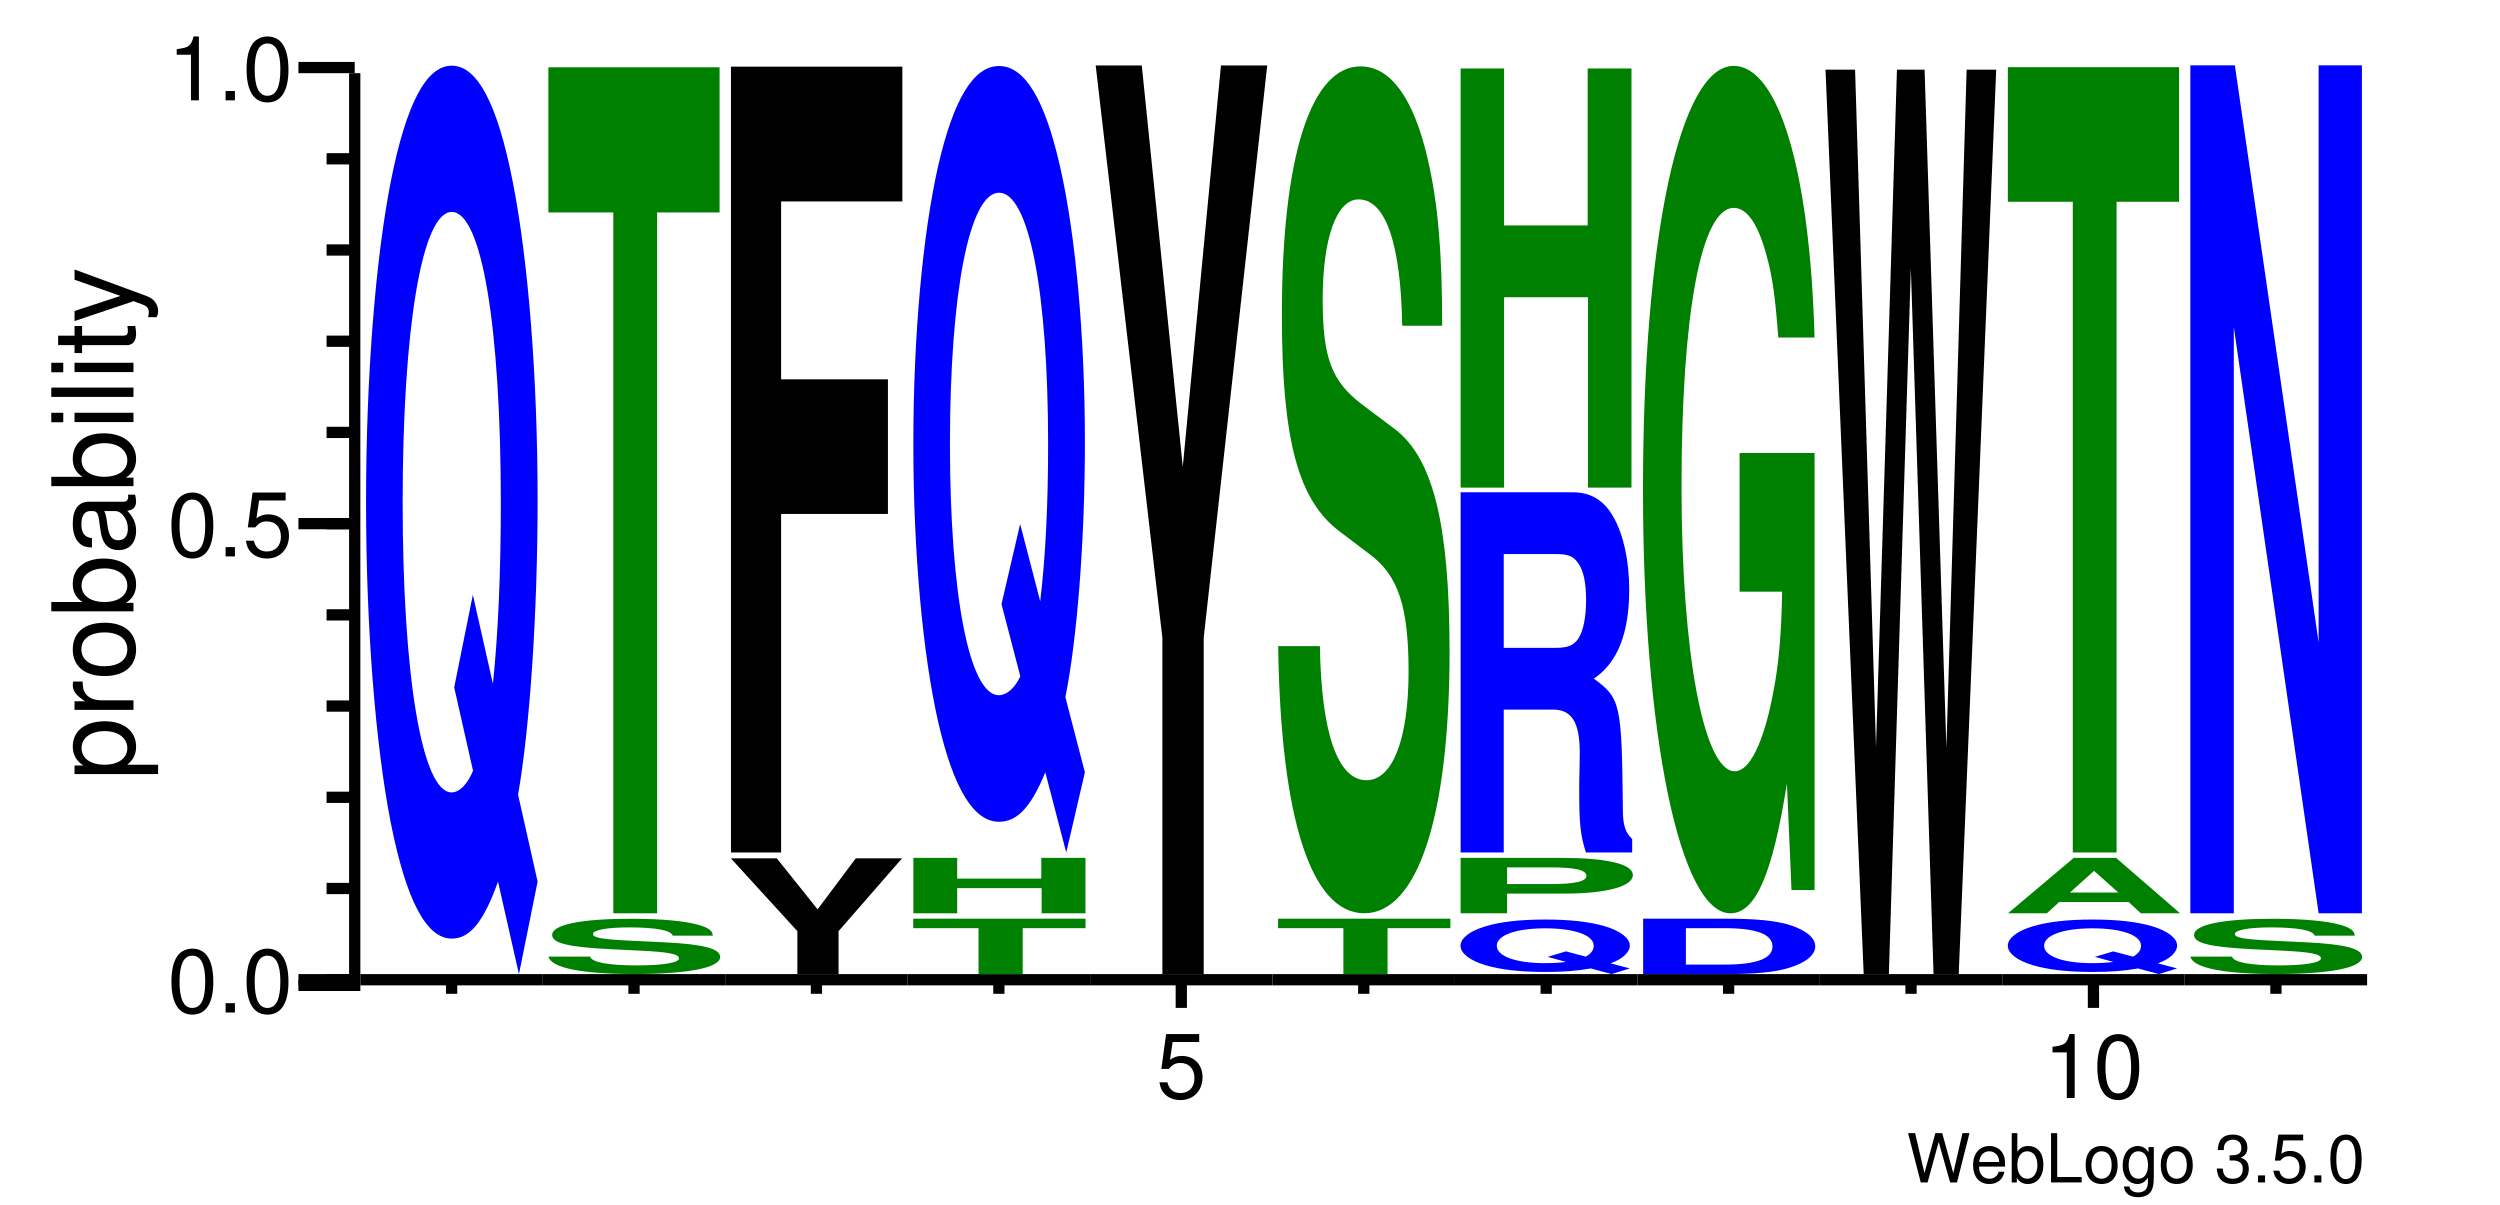
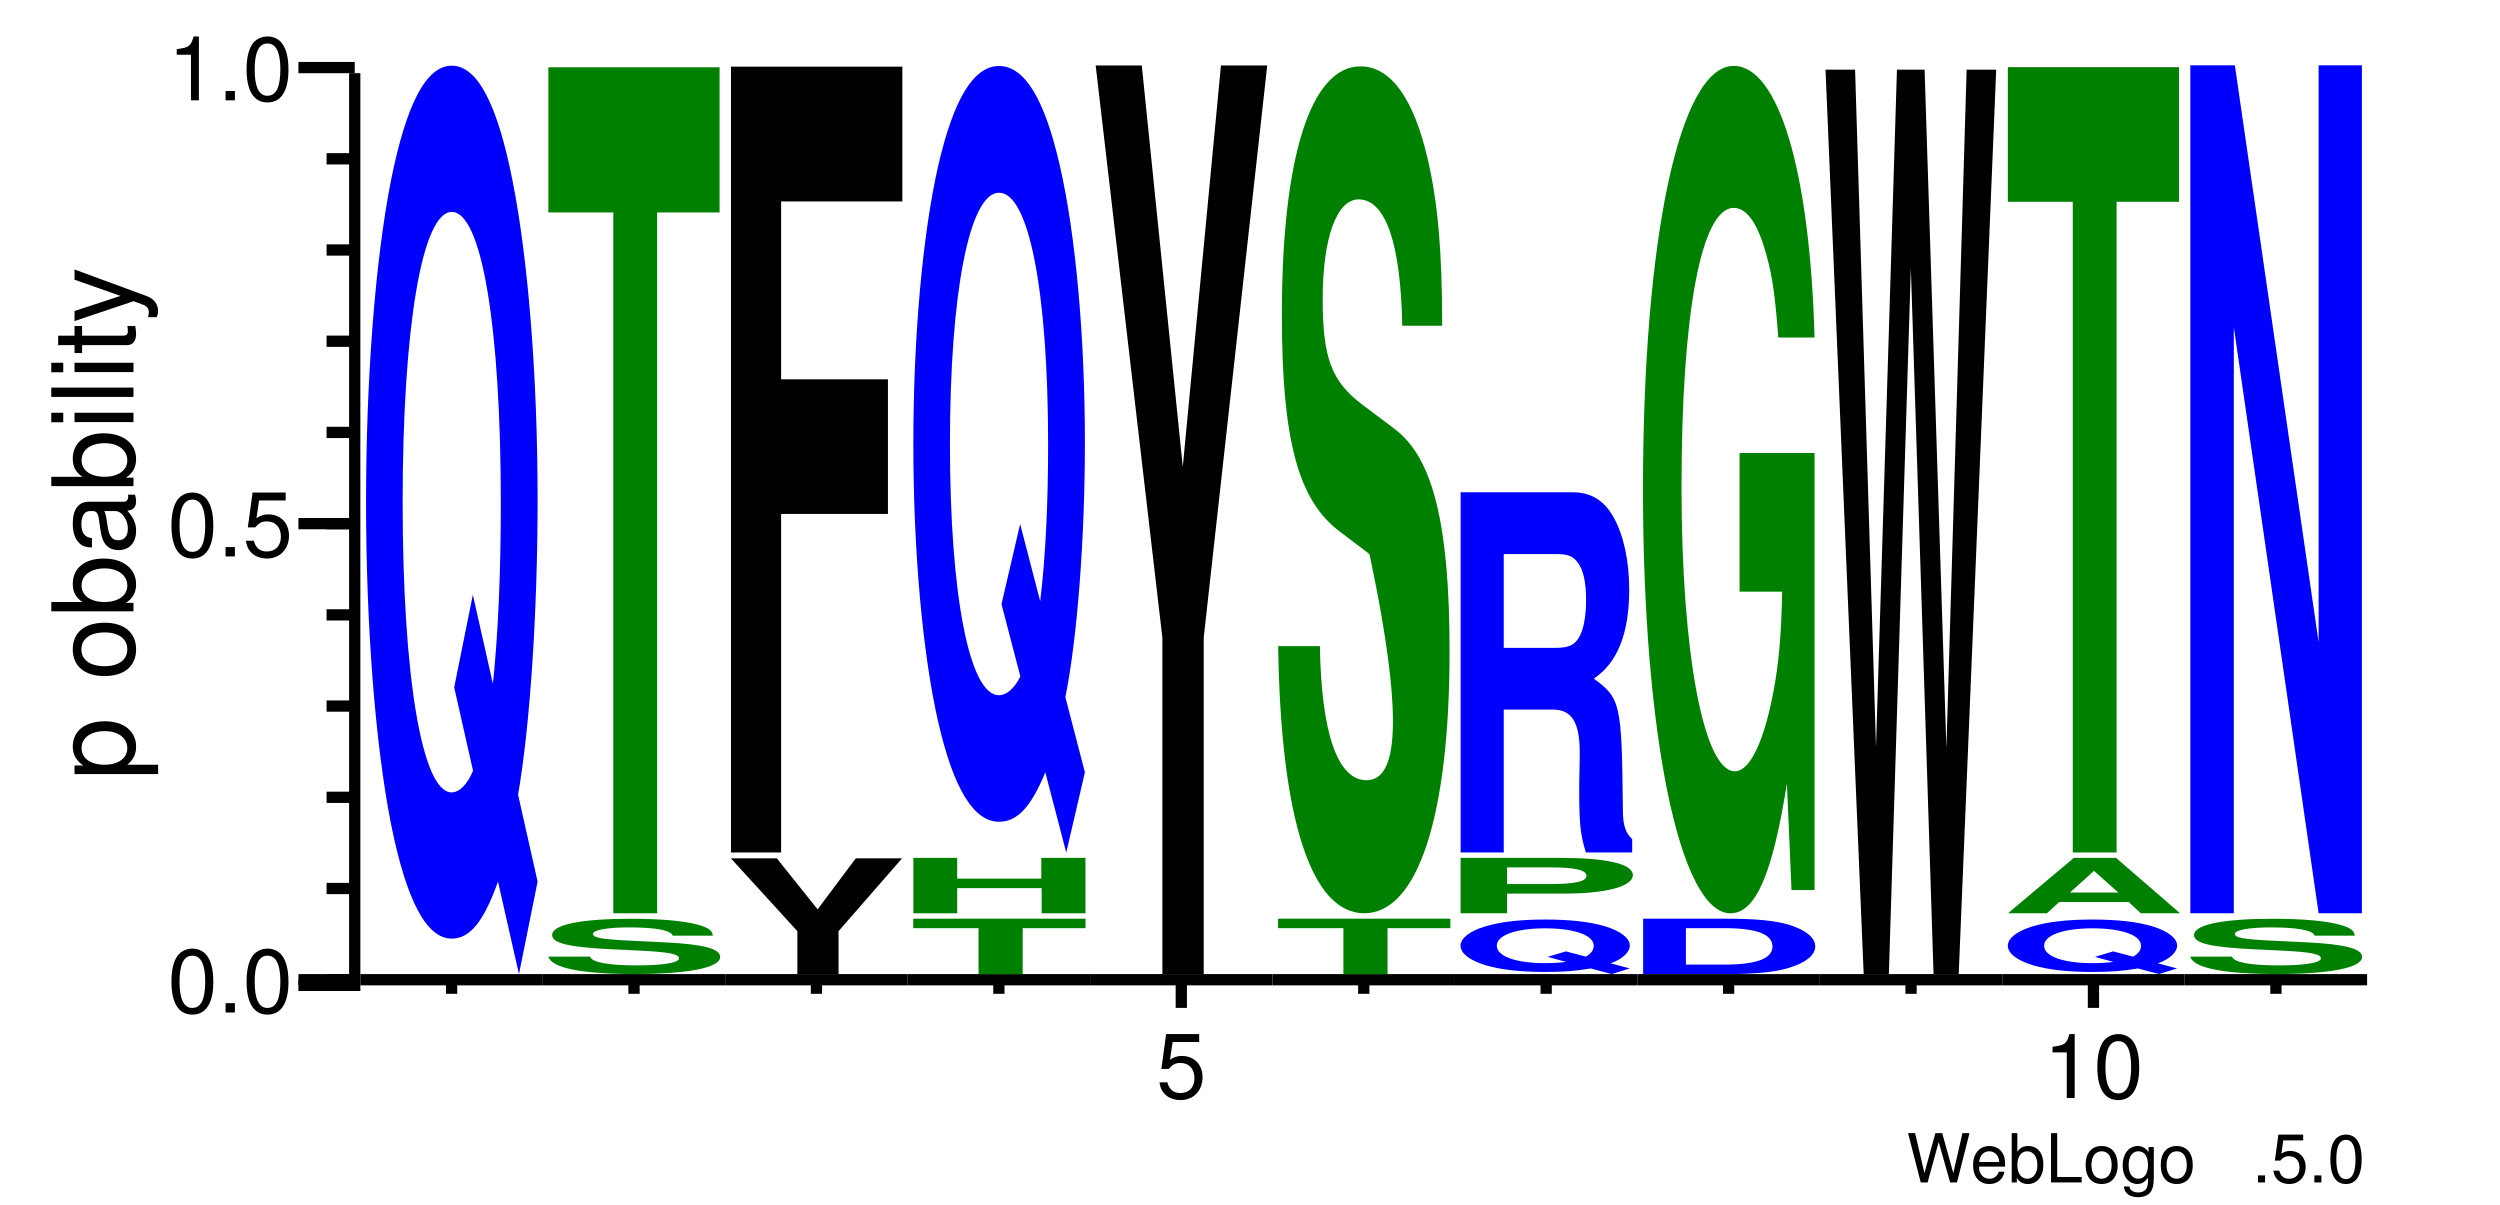
<svg xmlns="http://www.w3.org/2000/svg" xmlns:xlink="http://www.w3.org/1999/xlink" width="222pt" height="107pt" viewBox="0 0 222 107" version="1.1" style="background: white">
  <defs>
    <g>
      <symbol overflow="visible" id="glyph0-0">
        <path style="stroke:none;" d="M 4.469 0 L 5.578 -4.375 L 4.953 -4.375 L 4.141 -0.828 L 3.156 -4.375 L 2.547 -4.375 L 1.578 -0.828 L 0.75 -4.375 L 0.125 -4.375 L 1.25 0 L 1.859 0 L 2.844 -3.594 L 3.859 0 Z M 4.469 0 " />
      </symbol>
      <symbol overflow="visible" id="glyph0-1">
        <path style="stroke:none;" d="M 3.078 -1.406 C 3.078 -1.891 3.047 -2.172 2.953 -2.406 C 2.75 -2.922 2.266 -3.234 1.688 -3.234 C 0.797 -3.234 0.234 -2.562 0.234 -1.531 C 0.234 -0.5 0.781 0.141 1.672 0.141 C 2.391 0.141 2.891 -0.266 3.016 -0.953 L 2.516 -0.953 C 2.375 -0.547 2.094 -0.328 1.688 -0.328 C 1.375 -0.328 1.094 -0.469 0.938 -0.734 C 0.812 -0.906 0.766 -1.094 0.766 -1.406 Z M 0.781 -1.812 C 0.812 -2.391 1.172 -2.766 1.672 -2.766 C 2.172 -2.766 2.547 -2.359 2.547 -1.844 C 2.547 -1.844 2.547 -1.828 2.531 -1.812 Z M 0.781 -1.812 " />
      </symbol>
      <symbol overflow="visible" id="glyph0-2">
        <path style="stroke:none;" d="M 0.328 -4.375 L 0.328 0 L 0.781 0 L 0.781 -0.406 C 1.016 -0.031 1.328 0.141 1.766 0.141 C 2.594 0.141 3.141 -0.547 3.141 -1.578 C 3.141 -2.609 2.625 -3.234 1.797 -3.234 C 1.359 -3.234 1.062 -3.078 0.828 -2.719 L 0.828 -4.375 Z M 1.703 -2.766 C 2.25 -2.766 2.609 -2.281 2.609 -1.531 C 2.609 -0.812 2.25 -0.328 1.703 -0.328 C 1.172 -0.328 0.828 -0.812 0.828 -1.547 C 0.828 -2.281 1.172 -2.766 1.703 -2.766 Z M 1.703 -2.766 " />
      </symbol>
      <symbol overflow="visible" id="glyph0-3">
        <path style="stroke:none;" d="M 1.031 -4.375 L 0.484 -4.375 L 0.484 0 L 3.203 0 L 3.203 -0.484 L 1.031 -0.484 Z M 1.031 -4.375 " />
      </symbol>
      <symbol overflow="visible" id="glyph0-4">
        <path style="stroke:none;" d="M 1.625 -3.234 C 0.75 -3.234 0.219 -2.609 0.219 -1.547 C 0.219 -0.484 0.75 0.141 1.641 0.141 C 2.516 0.141 3.062 -0.484 3.062 -1.531 C 3.062 -2.609 2.531 -3.234 1.625 -3.234 Z M 1.641 -2.766 C 2.203 -2.766 2.531 -2.312 2.531 -1.531 C 2.531 -0.797 2.188 -0.328 1.641 -0.328 C 1.078 -0.328 0.734 -0.781 0.734 -1.547 C 0.734 -2.297 1.078 -2.766 1.641 -2.766 Z M 1.641 -2.766 " />
      </symbol>
      <symbol overflow="visible" id="glyph0-5">
        <path style="stroke:none;" d="M 2.469 -3.141 L 2.469 -2.688 C 2.219 -3.062 1.906 -3.234 1.516 -3.234 C 0.719 -3.234 0.172 -2.531 0.172 -1.516 C 0.172 -1 0.312 -0.578 0.562 -0.281 C 0.797 -0.016 1.141 0.141 1.469 0.141 C 1.859 0.141 2.141 -0.031 2.422 -0.422 L 2.422 -0.266 C 2.422 0.156 2.375 0.422 2.25 0.594 C 2.109 0.781 1.859 0.891 1.547 0.891 C 1.312 0.891 1.109 0.828 0.984 0.719 C 0.859 0.625 0.812 0.547 0.781 0.359 L 0.281 0.359 C 0.328 0.953 0.797 1.312 1.531 1.312 C 2 1.312 2.406 1.156 2.609 0.906 C 2.844 0.625 2.938 0.219 2.938 -0.516 L 2.938 -3.141 Z M 1.562 -2.766 C 2.109 -2.766 2.422 -2.312 2.422 -1.531 C 2.422 -0.781 2.094 -0.328 1.578 -0.328 C 1.031 -0.328 0.703 -0.781 0.703 -1.547 C 0.703 -2.297 1.031 -2.766 1.562 -2.766 Z M 1.562 -2.766 " />
      </symbol>
      <symbol overflow="visible" id="glyph0-6">
        <path style="stroke:none;" d="" />
      </symbol>
      <symbol overflow="visible" id="glyph0-7">
-         <path style="stroke:none;" d="M 1.328 -1.953 L 1.609 -1.953 C 2.203 -1.953 2.5 -1.688 2.5 -1.188 C 2.5 -0.641 2.172 -0.328 1.609 -0.328 C 1.031 -0.328 0.75 -0.625 0.719 -1.234 L 0.188 -1.234 C 0.219 -0.891 0.281 -0.672 0.375 -0.484 C 0.594 -0.078 1.016 0.141 1.594 0.141 C 2.469 0.141 3.031 -0.391 3.031 -1.188 C 3.031 -1.734 2.828 -2.031 2.312 -2.203 C 2.719 -2.359 2.906 -2.656 2.906 -3.078 C 2.906 -3.812 2.422 -4.25 1.609 -4.25 C 0.75 -4.25 0.297 -3.781 0.281 -2.875 L 0.812 -2.875 C 0.812 -3.141 0.844 -3.281 0.906 -3.406 C 1.031 -3.641 1.297 -3.797 1.625 -3.797 C 2.094 -3.797 2.375 -3.516 2.375 -3.062 C 2.375 -2.766 2.266 -2.594 2.031 -2.484 C 1.891 -2.438 1.703 -2.406 1.328 -2.406 Z M 1.328 -1.953 " />
-       </symbol>
+         </symbol>
      <symbol overflow="visible" id="glyph0-8">
        <path style="stroke:none;" d="M 1.141 -0.625 L 0.516 -0.625 L 0.516 0 L 1.141 0 Z M 1.141 -0.625 " />
      </symbol>
      <symbol overflow="visible" id="glyph0-9">
        <path style="stroke:none;" d="M 2.859 -4.25 L 0.656 -4.25 L 0.344 -1.938 L 0.828 -1.938 C 1.078 -2.234 1.281 -2.328 1.609 -2.328 C 2.172 -2.328 2.531 -1.938 2.531 -1.312 C 2.531 -0.703 2.188 -0.328 1.609 -0.328 C 1.141 -0.328 0.859 -0.562 0.734 -1.047 L 0.203 -1.047 C 0.281 -0.703 0.344 -0.531 0.469 -0.375 C 0.703 -0.047 1.141 0.141 1.625 0.141 C 2.484 0.141 3.078 -0.484 3.078 -1.391 C 3.078 -2.219 2.516 -2.797 1.703 -2.797 C 1.406 -2.797 1.156 -2.719 0.922 -2.547 L 1.094 -3.734 L 2.859 -3.734 Z M 2.859 -4.25 " />
      </symbol>
      <symbol overflow="visible" id="glyph0-10">
        <path style="stroke:none;" d="M 1.656 -4.25 C 1.25 -4.25 0.891 -4.078 0.672 -3.781 C 0.391 -3.406 0.266 -2.844 0.266 -2.062 C 0.266 -0.625 0.734 0.141 1.656 0.141 C 2.547 0.141 3.047 -0.625 3.047 -2.016 C 3.047 -2.844 2.906 -3.406 2.625 -3.781 C 2.406 -4.094 2.047 -4.25 1.656 -4.25 Z M 1.656 -3.781 C 2.219 -3.781 2.5 -3.203 2.5 -2.062 C 2.5 -0.859 2.219 -0.297 1.641 -0.297 C 1.078 -0.297 0.797 -0.891 0.797 -2.047 C 0.797 -3.219 1.078 -3.781 1.656 -3.781 Z M 1.656 -3.781 " />
      </symbol>
      <symbol overflow="visible" id="glyph1-0">
        <path style="stroke:none;" d="M 2.203 -5.672 C 1.672 -5.672 1.188 -5.438 0.891 -5.047 C 0.531 -4.547 0.344 -3.797 0.344 -2.75 C 0.344 -0.828 0.984 0.188 2.203 0.188 C 3.406 0.188 4.062 -0.828 4.062 -2.703 C 4.062 -3.797 3.875 -4.531 3.5 -5.047 C 3.203 -5.453 2.734 -5.672 2.203 -5.672 Z M 2.203 -5.047 C 2.953 -5.047 3.344 -4.281 3.344 -2.766 C 3.344 -1.156 2.969 -0.406 2.188 -0.406 C 1.438 -0.406 1.062 -1.188 1.062 -2.734 C 1.062 -4.281 1.438 -5.047 2.203 -5.047 Z M 2.203 -5.047 " />
      </symbol>
      <symbol overflow="visible" id="glyph1-1">
        <path style="stroke:none;" d="M 1.531 -0.828 L 0.703 -0.828 L 0.703 0 L 1.531 0 Z M 1.531 -0.828 " />
      </symbol>
      <symbol overflow="visible" id="glyph1-2">
        <path style="stroke:none;" d="M 3.812 -5.672 L 0.875 -5.672 L 0.453 -2.578 L 1.109 -2.578 C 1.438 -2.969 1.703 -3.109 2.141 -3.109 C 2.906 -3.109 3.391 -2.594 3.391 -1.75 C 3.391 -0.938 2.906 -0.438 2.141 -0.438 C 1.531 -0.438 1.156 -0.75 0.984 -1.391 L 0.281 -1.391 C 0.375 -0.922 0.453 -0.703 0.625 -0.5 C 0.938 -0.062 1.516 0.188 2.156 0.188 C 3.297 0.188 4.109 -0.641 4.109 -1.844 C 4.109 -2.969 3.359 -3.734 2.266 -3.734 C 1.875 -3.734 1.547 -3.625 1.219 -3.391 L 1.453 -4.969 L 3.812 -4.969 Z M 3.812 -5.672 " />
      </symbol>
      <symbol overflow="visible" id="glyph1-3">
        <path style="stroke:none;" d="M 2.078 -4.047 L 2.078 0 L 2.781 0 L 2.781 -5.672 L 2.312 -5.672 C 2.062 -4.797 1.906 -4.688 0.812 -4.547 L 0.812 -4.047 Z M 2.078 -4.047 " />
      </symbol>
      <symbol overflow="visible" id="glyph2-0">
        <path style="stroke:none;" d="M 2.188 -0.547 L 2.188 -1.375 L -0.547 -1.375 C -0.016 -1.812 0.234 -2.312 0.234 -2.984 C 0.234 -4.344 -0.859 -5.234 -2.531 -5.234 C -4.297 -5.234 -5.391 -4.375 -5.391 -2.984 C -5.391 -2.266 -5.062 -1.703 -4.453 -1.312 L -5.234 -1.312 L -5.234 -0.547 Z M -4.609 -2.844 C -4.609 -3.766 -3.797 -4.359 -2.547 -4.359 C -1.359 -4.359 -0.547 -3.75 -0.547 -2.844 C -0.547 -1.953 -1.344 -1.375 -2.578 -1.375 C -3.812 -1.375 -4.609 -1.953 -4.609 -2.844 Z M -4.609 -2.844 " />
      </symbol>
      <symbol overflow="visible" id="glyph2-1">
-         <path style="stroke:none;" d="M -5.234 -0.688 L 0 -0.688 L 0 -1.531 L -2.719 -1.531 C -3.469 -1.531 -3.953 -1.719 -4.25 -2.125 C -4.438 -2.375 -4.5 -2.625 -4.516 -3.203 L -5.359 -3.203 C -5.375 -3.062 -5.391 -3 -5.391 -2.891 C -5.391 -2.344 -5.062 -1.938 -4.297 -1.453 L -5.234 -1.453 Z M -5.234 -0.688 " />
-       </symbol>
+         </symbol>
      <symbol overflow="visible" id="glyph2-2">
        <path style="stroke:none;" d="M -5.391 -2.719 C -5.391 -1.25 -4.344 -0.359 -2.578 -0.359 C -0.812 -0.359 0.234 -1.234 0.234 -2.734 C 0.234 -4.203 -0.812 -5.094 -2.547 -5.094 C -4.344 -5.094 -5.391 -4.234 -5.391 -2.719 Z M -4.625 -2.734 C -4.625 -3.672 -3.844 -4.234 -2.547 -4.234 C -1.312 -4.234 -0.547 -3.656 -0.547 -2.734 C -0.547 -1.797 -1.312 -1.234 -2.578 -1.234 C -3.844 -1.234 -4.625 -1.797 -4.625 -2.734 Z M -4.625 -2.734 " />
      </symbol>
      <symbol overflow="visible" id="glyph2-3">
        <path style="stroke:none;" d="M -7.297 -0.547 L 0 -0.547 L 0 -1.297 L -0.672 -1.297 C -0.062 -1.688 0.234 -2.219 0.234 -2.953 C 0.234 -4.328 -0.906 -5.234 -2.641 -5.234 C -4.344 -5.234 -5.391 -4.375 -5.391 -2.984 C -5.391 -2.266 -5.125 -1.766 -4.531 -1.375 L -7.297 -1.375 Z M -4.609 -2.828 C -4.609 -3.766 -3.797 -4.359 -2.547 -4.359 C -1.359 -4.359 -0.547 -3.734 -0.547 -2.828 C -0.547 -1.953 -1.344 -1.375 -2.578 -1.375 C -3.812 -1.375 -4.609 -1.953 -4.609 -2.828 Z M -4.609 -2.828 " />
      </symbol>
      <symbol overflow="visible" id="glyph2-4">
        <path style="stroke:none;" d="M -0.484 -5.344 C -0.469 -5.266 -0.469 -5.219 -0.469 -5.172 C -0.469 -4.875 -0.625 -4.719 -0.875 -4.719 L -3.953 -4.719 C -4.891 -4.719 -5.391 -4.047 -5.391 -2.75 C -5.391 -1.984 -5.172 -1.359 -4.781 -1.016 C -4.516 -0.766 -4.203 -0.672 -3.688 -0.656 L -3.688 -1.484 C -4.328 -1.562 -4.625 -1.938 -4.625 -2.719 C -4.625 -3.469 -4.344 -3.891 -3.844 -3.891 L -3.625 -3.891 C -3.266 -3.891 -3.125 -3.688 -3.047 -3.016 C -2.891 -1.844 -2.844 -1.656 -2.719 -1.344 C -2.469 -0.734 -2 -0.422 -1.312 -0.422 C -0.375 -0.422 0.234 -1.078 0.234 -2.141 C 0.234 -2.797 0 -3.328 -0.547 -3.922 C -0.016 -3.984 0.234 -4.234 0.234 -4.781 C 0.234 -4.953 0.203 -5.078 0.141 -5.344 Z M -1.656 -3.891 C -1.375 -3.891 -1.203 -3.812 -0.969 -3.562 C -0.656 -3.219 -0.5 -2.812 -0.5 -2.312 C -0.5 -1.672 -0.812 -1.297 -1.344 -1.297 C -1.891 -1.297 -2.172 -1.656 -2.297 -2.547 C -2.422 -3.438 -2.453 -3.609 -2.594 -3.891 Z M -1.656 -3.891 " />
      </symbol>
      <symbol overflow="visible" id="glyph2-5">
        <path style="stroke:none;" d="M -5.234 -1.5 L -5.234 -0.672 L 0 -0.672 L 0 -1.5 Z M -7.297 -1.5 L -7.297 -0.656 L -6.234 -0.656 L -6.234 -1.5 Z M -7.297 -1.5 " />
      </symbol>
      <symbol overflow="visible" id="glyph2-6">
        <path style="stroke:none;" d="M -7.297 -1.516 L -7.297 -0.688 L 0 -0.688 L 0 -1.516 Z M -7.297 -1.516 " />
      </symbol>
      <symbol overflow="visible" id="glyph2-7">
        <path style="stroke:none;" d="M -5.234 -2.547 L -5.234 -1.688 L -6.688 -1.688 L -6.688 -0.844 L -5.234 -0.844 L -5.234 -0.141 L -4.562 -0.141 L -4.562 -0.844 L -0.594 -0.844 C -0.062 -0.844 0.234 -1.203 0.234 -1.859 C 0.234 -2.062 0.203 -2.266 0.156 -2.547 L -0.547 -2.547 C -0.516 -2.438 -0.5 -2.297 -0.5 -2.141 C -0.5 -1.781 -0.594 -1.688 -0.969 -1.688 L -4.562 -1.688 L -4.562 -2.547 Z M -5.234 -2.547 " />
      </symbol>
      <symbol overflow="visible" id="glyph2-8">
        <path style="stroke:none;" d="M -5.234 -3.875 L -1.156 -2.438 L -5.234 -1.094 L -5.234 -0.203 L 0.016 -1.969 L 0.844 -1.656 C 1.219 -1.516 1.359 -1.328 1.359 -0.984 C 1.359 -0.859 1.344 -0.719 1.297 -0.547 L 2.047 -0.547 C 2.141 -0.703 2.188 -0.875 2.188 -1.094 C 2.188 -1.375 2.094 -1.656 1.938 -1.875 C 1.734 -2.141 1.516 -2.297 1.094 -2.453 L -5.234 -4.781 Z M -5.234 -3.875 " />
      </symbol>
      <symbol overflow="visible" id="glyph3-0">
        <path style="stroke:none;" d="M 14.438 -10.453 C 15.5 -16.547 16.172 -26.688 16.172 -36.625 C 16.172 -47.484 15.344 -57.938 13.953 -64.938 C 12.594 -71.844 10.812 -75.188 8.547 -75.188 C 6.297 -75.188 4.516 -71.844 3.141 -64.938 C 1.766 -57.938 0.938 -47.484 0.938 -36.422 C 0.938 -25.375 1.766 -14.922 3.141 -7.922 C 4.516 -1.016 6.312 2.328 8.547 2.328 C 10.172 2.328 11.391 0.812 12.656 -2.734 L 14.516 5.484 L 16.172 -2.734 Z M 10.422 -28.203 L 8.766 -19.984 L 10.438 -12.578 C 9.938 -11.359 9.219 -10.656 8.531 -10.656 C 5.922 -10.656 4.188 -20.906 4.188 -36.422 C 4.188 -51.953 5.922 -62.203 8.547 -62.203 C 11.203 -62.203 12.906 -52.047 12.906 -36.328 C 12.906 -30.234 12.672 -24.766 12.203 -20.297 Z M 10.422 -28.203 " />
      </symbol>
      <symbol overflow="visible" id="glyph4-0">
        <path style="stroke:none;" d="M 15.406 -3.266 C 15.406 -3.688 15.016 -3.984 14.109 -4.234 C 12.859 -4.578 10.812 -4.766 8.141 -4.766 C 3.703 -4.766 1.141 -4.25 1.141 -3.328 C 1.141 -2.594 2.594 -2.25 6.344 -2.062 L 8.938 -1.938 C 11.469 -1.812 12.406 -1.641 12.406 -1.25 C 12.406 -0.859 10.984 -0.625 8.672 -0.625 C 6.094 -0.625 4.641 -0.906 4.516 -1.406 L 0.812 -1.406 C 1.047 -0.406 3.75 0.141 8.469 0.141 C 13.25 0.141 16.062 -0.422 16.062 -1.375 C 16.062 -2.109 14.594 -2.5 11.172 -2.672 L 8.266 -2.812 C 5.562 -2.938 4.766 -3.078 4.766 -3.422 C 4.766 -3.766 6.016 -4 7.969 -4 C 10.375 -4 11.719 -3.734 11.844 -3.266 Z M 15.406 -3.266 " />
      </symbol>
      <symbol overflow="visible" id="glyph5-0">
        <path style="stroke:none;" d="M 10.016 -62.234 L 15.562 -62.234 L 15.562 -75.125 L 0.359 -75.125 L 0.359 -62.234 L 6.125 -62.234 L 6.125 0 L 10.016 0 Z M 10.016 -62.234 " />
      </symbol>
      <symbol overflow="visible" id="glyph6-0">
        <path style="stroke:none;" d="M 10.219 -3.812 L 15.859 -10.281 L 11.75 -10.281 L 8.359 -5.75 L 4.734 -10.281 L 0.656 -10.281 L 6.562 -3.812 L 6.562 0 L 10.219 0 Z M 10.219 -3.812 " />
      </symbol>
      <symbol overflow="visible" id="glyph7-0">
        <path style="stroke:none;" d="M 6.656 -30.062 L 16.141 -30.062 L 16.141 -42.016 L 6.656 -42.016 L 6.656 -57.812 L 17.422 -57.812 L 17.422 -69.781 L 2.203 -69.781 L 2.203 0 L 6.656 0 Z M 6.656 -30.062 " />
      </symbol>
      <symbol overflow="visible" id="glyph8-0">
        <path style="stroke:none;" d="M 10.078 -4.078 L 15.656 -4.078 L 15.656 -4.922 L 0.359 -4.922 L 0.359 -4.078 L 6.156 -4.078 L 6.156 0 L 10.078 0 Z M 10.078 -4.078 " />
      </symbol>
      <symbol overflow="visible" id="glyph9-0">
        <path style="stroke:none;" d="M 13.156 -2.234 L 13.156 0 L 17.047 0 L 17.047 -4.922 L 13.125 -4.922 L 13.125 -3.078 L 5.656 -3.078 L 5.656 -4.922 L 1.766 -4.922 L 1.766 0 L 5.656 0 L 5.656 -2.234 Z M 13.156 -2.234 " />
      </symbol>
      <symbol overflow="visible" id="glyph10-0">
        <path style="stroke:none;" d="M 14.438 -9.047 C 15.5 -14.312 16.172 -23.109 16.172 -31.719 C 16.172 -41.109 15.344 -50.156 13.953 -56.219 C 12.594 -62.188 10.812 -65.094 8.547 -65.094 C 6.297 -65.094 4.516 -62.188 3.141 -56.219 C 1.766 -50.156 0.938 -41.109 0.938 -31.531 C 0.938 -21.953 1.766 -12.906 3.141 -6.859 C 4.516 -0.875 6.312 2.016 8.547 2.016 C 10.172 2.016 11.391 0.703 12.656 -2.375 L 14.516 4.75 L 16.172 -2.375 Z M 10.422 -24.422 L 8.766 -17.312 L 10.438 -10.891 C 9.938 -9.844 9.219 -9.219 8.531 -9.219 C 5.922 -9.219 4.188 -18.094 4.188 -31.531 C 4.188 -44.969 5.922 -53.844 8.547 -53.844 C 11.203 -53.844 12.906 -45.062 12.906 -31.453 C 12.906 -26.172 12.672 -21.438 12.203 -17.562 Z M 10.422 -24.422 " />
      </symbol>
      <symbol overflow="visible" id="glyph11-0">
        <path style="stroke:none;" d="M 10.25 -29.875 L 15.891 -80.688 L 11.781 -80.688 L 8.391 -45.047 L 4.75 -80.688 L 0.656 -80.688 L 6.578 -29.875 L 6.578 0 L 10.25 0 Z M 10.25 -29.875 " />
      </symbol>
      <symbol overflow="visible" id="glyph12-0">
-         <path style="stroke:none;" d="M 15.375 -49.906 C 15.375 -56.5 15 -60.828 14.078 -64.766 C 12.844 -70.094 10.797 -72.938 8.125 -72.938 C 3.703 -72.938 1.141 -64.875 1.141 -50.891 C 1.141 -39.766 2.578 -34.359 6.328 -31.594 L 8.922 -29.625 C 11.453 -27.766 12.391 -25 12.391 -19.203 C 12.391 -13.188 10.969 -9.547 8.656 -9.547 C 6.078 -9.547 4.641 -13.781 4.516 -21.453 L 0.812 -21.453 C 1.031 -6.109 3.75 2.266 8.453 2.266 C 13.219 2.266 16.031 -6.406 16.031 -20.969 C 16.031 -32.281 14.562 -38.188 11.141 -40.75 L 8.25 -42.922 C 5.547 -44.984 4.766 -47.047 4.766 -52.266 C 4.766 -57.688 6 -61.125 7.953 -61.125 C 10.359 -61.125 11.703 -57.188 11.828 -49.906 Z M 15.375 -49.906 " />
+         <path style="stroke:none;" d="M 15.375 -49.906 C 15.375 -56.5 15 -60.828 14.078 -64.766 C 12.844 -70.094 10.797 -72.938 8.125 -72.938 C 3.703 -72.938 1.141 -64.875 1.141 -50.891 C 1.141 -39.766 2.578 -34.359 6.328 -31.594 L 8.922 -29.625 C 12.391 -13.188 10.969 -9.547 8.656 -9.547 C 6.078 -9.547 4.641 -13.781 4.516 -21.453 L 0.812 -21.453 C 1.031 -6.109 3.75 2.266 8.453 2.266 C 13.219 2.266 16.031 -6.406 16.031 -20.969 C 16.031 -32.281 14.562 -38.188 11.141 -40.75 L 8.25 -42.922 C 5.547 -44.984 4.766 -47.047 4.766 -52.266 C 4.766 -57.688 6 -61.125 7.953 -61.125 C 10.359 -61.125 11.703 -57.188 11.828 -49.906 Z M 15.375 -49.906 " />
      </symbol>
      <symbol overflow="visible" id="glyph13-0">
        <path style="stroke:none;" d="M 14.25 -0.625 C 15.297 -1 15.953 -1.609 15.953 -2.203 C 15.953 -2.859 15.141 -3.484 13.781 -3.906 C 12.422 -4.312 10.672 -4.516 8.438 -4.516 C 6.219 -4.516 4.453 -4.312 3.109 -3.906 C 1.734 -3.484 0.922 -2.859 0.922 -2.188 C 0.922 -1.516 1.734 -0.891 3.109 -0.469 C 4.453 -0.062 6.234 0.141 8.438 0.141 C 10.047 0.141 11.25 0.047 12.484 -0.172 L 14.328 0.328 L 15.953 -0.172 Z M 10.281 -1.688 L 8.656 -1.203 L 10.297 -0.75 C 9.812 -0.688 9.109 -0.641 8.422 -0.641 C 5.844 -0.641 4.141 -1.25 4.141 -2.188 C 4.141 -3.125 5.844 -3.734 8.438 -3.734 C 11.047 -3.734 12.75 -3.125 12.75 -2.188 C 12.75 -1.812 12.516 -1.484 12.047 -1.219 Z M 10.281 -1.688 " />
      </symbol>
      <symbol overflow="visible" id="glyph14-0">
        <path style="stroke:none;" d="M 6.203 -1.75 L 11.328 -1.75 C 15.016 -1.75 17.375 -2.391 17.375 -3.391 C 17.375 -4.375 15.094 -4.922 10.922 -4.922 L 2.078 -4.922 L 2.078 0 L 6.203 0 Z M 6.203 -2.594 L 6.203 -4.078 L 10.047 -4.078 C 12.234 -4.078 13.25 -3.844 13.25 -3.328 C 13.25 -2.828 12.234 -2.594 10.047 -2.594 Z M 6.203 -2.594 " />
      </symbol>
      <symbol overflow="visible" id="glyph15-0">
        <path style="stroke:none;" d="M 5.875 -12.688 L 10.25 -12.688 C 11.922 -12.688 12.625 -11.547 12.625 -8.859 C 12.625 -8.594 12.625 -8.156 12.609 -7.594 C 12.578 -6.75 12.578 -5.969 12.578 -5.484 C 12.578 -2.5 12.688 -1.531 13.172 0 L 17.281 0 L 17.281 -1.188 C 16.688 -1.75 16.453 -2.406 16.453 -3.812 C 16.359 -13.25 16.25 -13.688 13.875 -15.438 C 15.969 -16.844 17.016 -19.438 17.016 -23.344 C 17.016 -25.891 16.516 -28.219 15.609 -29.797 C 14.781 -31.281 13.594 -31.984 12.016 -31.984 L 2.047 -31.984 L 2.047 0 L 5.875 0 Z M 5.875 -18.172 L 5.875 -26.5 L 10.484 -26.5 C 11.578 -26.5 12.047 -26.328 12.5 -25.672 C 12.969 -25.016 13.188 -23.906 13.188 -22.422 C 13.188 -20.891 12.938 -19.656 12.5 -19 C 12.094 -18.391 11.578 -18.172 10.484 -18.172 Z M 5.875 -18.172 " />
      </symbol>
      <symbol overflow="visible" id="glyph16-0">
-         <path style="stroke:none;" d="M 13.062 -16.906 L 13.062 0 L 16.922 0 L 16.922 -37.219 L 13.031 -37.219 L 13.031 -23.281 L 5.609 -23.281 L 5.609 -37.219 L 1.75 -37.219 L 1.75 0 L 5.609 0 L 5.609 -16.906 Z M 13.062 -16.906 " />
-       </symbol>
+         </symbol>
      <symbol overflow="visible" id="glyph17-0">
        <path style="stroke:none;" d="M 1.953 0 L 9.156 0 C 11.969 0 13.734 -0.172 14.969 -0.578 C 16.438 -1.031 17.234 -1.703 17.234 -2.469 C 17.234 -3.219 16.438 -3.891 14.969 -4.359 C 13.734 -4.75 11.984 -4.922 9.156 -4.922 L 1.953 -4.922 Z M 5.75 -0.844 L 5.75 -4.078 L 9.156 -4.078 C 12.016 -4.078 13.438 -3.547 13.438 -2.453 C 13.438 -1.375 12.016 -0.844 9.156 -0.844 Z M 5.75 -0.844 " />
      </symbol>
      <symbol overflow="visible" id="glyph18-0">
        <path style="stroke:none;" d="M 16.188 -38.609 L 9.531 -38.609 L 9.531 -26.297 L 13.312 -26.297 C 13.234 -22.266 13 -19.797 12.5 -17.234 C 11.672 -12.906 10.422 -10.344 9.109 -10.344 C 6.359 -10.344 4.375 -20.781 4.375 -35.562 C 4.375 -51.016 6.125 -60.375 9.016 -60.375 C 10.203 -60.375 11.203 -58.906 11.953 -56.047 C 12.438 -54.281 12.688 -52.594 12.969 -48.859 L 16.188 -48.859 C 15.781 -63.625 13 -72.984 9 -72.984 C 4.219 -72.984 0.953 -57.719 0.953 -35.359 C 0.953 -13.594 4.234 2.266 8.719 2.266 C 10.953 2.266 12.453 -1.188 13.734 -9.266 L 14.141 0.203 L 16.188 0.203 Z M 16.188 -38.609 " />
      </symbol>
      <symbol overflow="visible" id="glyph19-0">
        <path style="stroke:none;" d="M 12.047 0 L 15.375 -80.312 L 12.75 -80.312 L 10.953 -20.047 L 9.016 -80.312 L 6.562 -80.312 L 4.703 -20.156 L 2.844 -80.312 L 0.219 -80.312 L 3.609 0 L 5.844 0 L 7.797 -62.688 L 9.812 0 Z M 12.047 0 " />
      </symbol>
      <symbol overflow="visible" id="glyph20-0">
        <path style="stroke:none;" d="M 11.312 -1 L 12.391 0 L 15.875 0 L 10.188 -4.922 L 6.438 -4.922 L 0.594 0 L 4.047 0 L 5.141 -1 Z M 10.391 -1.844 L 6.094 -1.844 L 8.234 -3.766 Z M 10.391 -1.844 " />
      </symbol>
      <symbol overflow="visible" id="glyph21-0">
        <path style="stroke:none;" d="M 10.016 -57.781 L 15.562 -57.781 L 15.562 -69.734 L 0.359 -69.734 L 0.359 -57.781 L 6.125 -57.781 L 6.125 0 L 10.016 0 Z M 10.016 -57.781 " />
      </symbol>
      <symbol overflow="visible" id="glyph22-0">
        <path style="stroke:none;" d="M 13.141 0 L 16.984 0 L 16.984 -75.297 L 13.141 -75.297 L 13.141 -24.062 L 5.703 -75.297 L 1.75 -75.297 L 1.75 0 L 5.609 0 L 5.609 -52.062 Z M 13.141 0 " />
      </symbol>
    </g>
  </defs>
  <g id="surface1">
    <g style="fill:rgb(0%,0%,0%);fill-opacity:1;">
      <use xlink:href="#glyph0-0" x="169.312" y="105" />
      <use xlink:href="#glyph0-1" x="174.976" y="105" />
      <use xlink:href="#glyph0-2" x="178.312" y="105" />
      <use xlink:href="#glyph0-3" x="181.648" y="105" />
      <use xlink:href="#glyph0-4" x="184.984" y="105" />
      <use xlink:href="#glyph0-5" x="188.32" y="105" />
      <use xlink:href="#glyph0-4" x="191.656" y="105" />
      <use xlink:href="#glyph0-6" x="194.992" y="105" />
      <use xlink:href="#glyph0-7" x="196.66" y="105" />
      <use xlink:href="#glyph0-8" x="199.996" y="105" />
      <use xlink:href="#glyph0-9" x="201.664" y="105" />
      <use xlink:href="#glyph0-8" x="205" y="105" />
      <use xlink:href="#glyph0-10" x="206.668" y="105" />
    </g>
    <path style="fill:none;stroke-width:4.167;stroke-linecap:butt;stroke-linejoin:miter;stroke:rgb(0%,0%,0%);stroke-opacity:1;stroke-miterlimit:10;" d="M 110.417 81.25 L 131.25 81.25 L 131.25 418.75 " transform="matrix(0.24,0,0,-0.24,0,107)" />
    <g style="fill:rgb(0%,0%,0%);fill-opacity:1;">
      <use xlink:href="#glyph1-0" x="14.881" y="89.91" />
      <use xlink:href="#glyph1-1" x="19.329" y="89.91" />
      <use xlink:href="#glyph1-0" x="21.553" y="89.91" />
    </g>
    <path style="fill:none;stroke-width:4.167;stroke-linecap:butt;stroke-linejoin:miter;stroke:rgb(0%,0%,0%);stroke-opacity:1;stroke-miterlimit:10;" d="M 110.417 83.333 L 131.25 83.333 " transform="matrix(0.24,0,0,-0.24,0,107)" />
    <g style="fill:rgb(0%,0%,0%);fill-opacity:1;">
      <use xlink:href="#glyph1-0" x="14.881" y="49.41" />
      <use xlink:href="#glyph1-1" x="19.329" y="49.41" />
      <use xlink:href="#glyph1-2" x="21.553" y="49.41" />
    </g>
    <path style="fill:none;stroke-width:4.167;stroke-linecap:butt;stroke-linejoin:miter;stroke:rgb(0%,0%,0%);stroke-opacity:1;stroke-miterlimit:10;" d="M 110.417 252.083 L 131.25 252.083 " transform="matrix(0.24,0,0,-0.24,0,107)" />
    <g style="fill:rgb(0%,0%,0%);fill-opacity:1;">
      <use xlink:href="#glyph1-3" x="14.881" y="8.91" />
      <use xlink:href="#glyph1-1" x="19.329" y="8.91" />
      <use xlink:href="#glyph1-0" x="21.553" y="8.91" />
    </g>
    <path style="fill:none;stroke-width:4.167;stroke-linecap:butt;stroke-linejoin:miter;stroke:rgb(0%,0%,0%);stroke-opacity:1;stroke-miterlimit:10;" d="M 110.417 420.833 L 131.25 420.833 " transform="matrix(0.24,0,0,-0.24,0,107)" />
    <path style="fill:none;stroke-width:4.167;stroke-linecap:butt;stroke-linejoin:miter;stroke:rgb(0%,0%,0%);stroke-opacity:1;stroke-miterlimit:10;" d="M 131.25 83.333 L 120.833 83.333 " transform="matrix(0.24,0,0,-0.24,0,107)" />
    <path style="fill:none;stroke-width:4.167;stroke-linecap:butt;stroke-linejoin:miter;stroke:rgb(0%,0%,0%);stroke-opacity:1;stroke-miterlimit:10;" d="M 131.25 117.09 L 120.833 117.09 " transform="matrix(0.24,0,0,-0.24,0,107)" />
    <path style="fill:none;stroke-width:4.167;stroke-linecap:butt;stroke-linejoin:miter;stroke:rgb(0%,0%,0%);stroke-opacity:1;stroke-miterlimit:10;" d="M 131.25 150.83 L 120.833 150.83 " transform="matrix(0.24,0,0,-0.24,0,107)" />
    <path style="fill:none;stroke-width:4.167;stroke-linecap:butt;stroke-linejoin:miter;stroke:rgb(0%,0%,0%);stroke-opacity:1;stroke-miterlimit:10;" d="M 131.25 184.587 L 120.833 184.587 " transform="matrix(0.24,0,0,-0.24,0,107)" />
    <path style="fill:none;stroke-width:4.167;stroke-linecap:butt;stroke-linejoin:miter;stroke:rgb(0%,0%,0%);stroke-opacity:1;stroke-miterlimit:10;" d="M 131.25 218.327 L 120.833 218.327 " transform="matrix(0.24,0,0,-0.24,0,107)" />
    <path style="fill:none;stroke-width:4.167;stroke-linecap:butt;stroke-linejoin:miter;stroke:rgb(0%,0%,0%);stroke-opacity:1;stroke-miterlimit:10;" d="M 131.25 252.083 L 120.833 252.083 " transform="matrix(0.24,0,0,-0.24,0,107)" />
    <path style="fill:none;stroke-width:4.167;stroke-linecap:butt;stroke-linejoin:miter;stroke:rgb(0%,0%,0%);stroke-opacity:1;stroke-miterlimit:10;" d="M 131.25 285.84 L 120.833 285.84 " transform="matrix(0.24,0,0,-0.24,0,107)" />
    <path style="fill:none;stroke-width:4.167;stroke-linecap:butt;stroke-linejoin:miter;stroke:rgb(0%,0%,0%);stroke-opacity:1;stroke-miterlimit:10;" d="M 131.25 319.58 L 120.833 319.58 " transform="matrix(0.24,0,0,-0.24,0,107)" />
    <path style="fill:none;stroke-width:4.167;stroke-linecap:butt;stroke-linejoin:miter;stroke:rgb(0%,0%,0%);stroke-opacity:1;stroke-miterlimit:10;" d="M 131.25 353.337 L 120.833 353.337 " transform="matrix(0.24,0,0,-0.24,0,107)" />
    <path style="fill:none;stroke-width:4.167;stroke-linecap:butt;stroke-linejoin:miter;stroke:rgb(0%,0%,0%);stroke-opacity:1;stroke-miterlimit:10;" d="M 131.25 387.077 L 120.833 387.077 " transform="matrix(0.24,0,0,-0.24,0,107)" />
    <g style="fill:rgb(0%,0%,0%);fill-opacity:1;">
      <use xlink:href="#glyph2-0" x="11.852" y="69.283" />
      <use xlink:href="#glyph2-1" x="11.852" y="63.723" />
      <use xlink:href="#glyph2-2" x="11.852" y="60.393" />
      <use xlink:href="#glyph2-3" x="11.852" y="54.833" />
      <use xlink:href="#glyph2-4" x="11.852" y="49.273" />
      <use xlink:href="#glyph2-3" x="11.852" y="43.713" />
      <use xlink:href="#glyph2-5" x="11.852" y="38.153" />
      <use xlink:href="#glyph2-6" x="11.852" y="35.933" />
      <use xlink:href="#glyph2-5" x="11.852" y="33.713" />
      <use xlink:href="#glyph2-7" x="11.852" y="31.493" />
      <use xlink:href="#glyph2-8" x="11.852" y="28.713" />
    </g>
    <path style="fill:none;stroke-width:4.167;stroke-linecap:butt;stroke-linejoin:miter;stroke:rgb(0%,0%,0%);stroke-opacity:1;stroke-miterlimit:10;" d="M 133.333 83.333 L 200.83 83.333 M 167.09 83.333 L 167.09 78.125 " transform="matrix(0.24,0,0,-0.24,0,107)" />
    <g style="fill:rgb(0%,0%,100%);fill-opacity:1;">
      <use xlink:href="#glyph3-0" x="31.567" y="81.021" />
    </g>
    <path style="fill:none;stroke-width:4.167;stroke-linecap:butt;stroke-linejoin:miter;stroke:rgb(0%,0%,0%);stroke-opacity:1;stroke-miterlimit:10;" d="M 200.83 83.333 L 268.327 83.333 M 234.587 83.333 L 234.587 78.125 " transform="matrix(0.24,0,0,-0.24,0,107)" />
    <g style="fill:rgb(0%,50.194%,0%);fill-opacity:1;">
      <use xlink:href="#glyph4-0" x="47.89" y="86.353" />
    </g>
    <g style="fill:rgb(0%,50.194%,0%);fill-opacity:1;">
      <use xlink:href="#glyph5-0" x="48.337" y="81.1" />
    </g>
    <path style="fill:none;stroke-width:4.167;stroke-linecap:butt;stroke-linejoin:miter;stroke:rgb(0%,0%,0%);stroke-opacity:1;stroke-miterlimit:10;" d="M 268.327 83.333 L 335.84 83.333 M 302.083 83.333 L 302.083 78.125 " transform="matrix(0.24,0,0,-0.24,0,107)" />
    <g style="fill:rgb(0%,0%,0%);fill-opacity:1;">
      <use xlink:href="#glyph6-0" x="64.244" y="86.5" />
    </g>
    <g style="fill:rgb(0%,0%,0%);fill-opacity:1;">
      <use xlink:href="#glyph7-0" x="62.707" y="75.7" />
    </g>
    <path style="fill:none;stroke-width:4.167;stroke-linecap:butt;stroke-linejoin:miter;stroke:rgb(0%,0%,0%);stroke-opacity:1;stroke-miterlimit:10;" d="M 335.84 83.333 L 403.337 83.333 M 369.58 83.333 L 369.58 78.125 " transform="matrix(0.24,0,0,-0.24,0,107)" />
    <g style="fill:rgb(0%,50.194%,0%);fill-opacity:1;">
      <use xlink:href="#glyph8-0" x="80.737" y="86.5" />
    </g>
    <g style="fill:rgb(0%,50.194%,0%);fill-opacity:1;">
      <use xlink:href="#glyph9-0" x="79.342" y="81.1" />
    </g>
    <g style="fill:rgb(0%,0%,100%);fill-opacity:1;">
      <use xlink:href="#glyph10-0" x="80.167" y="70.956" />
    </g>
    <path style="fill:none;stroke-width:4.167;stroke-linecap:butt;stroke-linejoin:miter;stroke:rgb(0%,0%,0%);stroke-opacity:1;stroke-miterlimit:10;" d="M 403.337 83.333 L 470.833 83.333 M 437.077 83.333 L 437.077 72.917 " transform="matrix(0.24,0,0,-0.24,0,107)" />
    <g style="fill:rgb(0%,0%,0%);fill-opacity:1;">
      <use xlink:href="#glyph1-2" x="102.676" y="97.5" />
    </g>
    <g style="fill:rgb(0%,0%,0%);fill-opacity:1;">
      <use xlink:href="#glyph11-0" x="96.64" y="86.5" />
    </g>
    <path style="fill:none;stroke-width:4.167;stroke-linecap:butt;stroke-linejoin:miter;stroke:rgb(0%,0%,0%);stroke-opacity:1;stroke-miterlimit:10;" d="M 470.833 83.333 L 538.33 83.333 M 504.59 83.333 L 504.59 78.125 " transform="matrix(0.24,0,0,-0.24,0,107)" />
    <g style="fill:rgb(0%,50.194%,0%);fill-opacity:1;">
      <use xlink:href="#glyph8-0" x="113.137" y="86.5" />
    </g>
    <g style="fill:rgb(0%,50.194%,0%);fill-opacity:1;">
      <use xlink:href="#glyph12-0" x="112.69" y="78.831" />
    </g>
    <path style="fill:none;stroke-width:4.167;stroke-linecap:butt;stroke-linejoin:miter;stroke:rgb(0%,0%,0%);stroke-opacity:1;stroke-miterlimit:10;" d="M 538.33 83.333 L 605.827 83.333 M 572.087 83.333 L 572.087 78.125 " transform="matrix(0.24,0,0,-0.24,0,107)" />
    <g style="fill:rgb(0%,0%,100%);fill-opacity:1;">
      <use xlink:href="#glyph13-0" x="128.774" y="86.17" />
    </g>
    <g style="fill:rgb(0%,50.194%,0%);fill-opacity:1;">
      <use xlink:href="#glyph14-0" x="127.623" y="81.1" />
    </g>
    <g style="fill:rgb(0%,0%,100%);fill-opacity:1;">
      <use xlink:href="#glyph15-0" x="127.657" y="75.7" />
    </g>
    <g style="fill:rgb(0%,50.194%,0%);fill-opacity:1;">
      <use xlink:href="#glyph16-0" x="127.953" y="43.3" />
    </g>
    <path style="fill:none;stroke-width:4.167;stroke-linecap:butt;stroke-linejoin:miter;stroke:rgb(0%,0%,0%);stroke-opacity:1;stroke-miterlimit:10;" d="M 605.827 83.333 L 673.34 83.333 M 639.583 83.333 L 639.583 78.125 " transform="matrix(0.24,0,0,-0.24,0,107)" />
    <g style="fill:rgb(0%,0%,100%);fill-opacity:1;">
      <use xlink:href="#glyph17-0" x="143.958" y="86.5" />
    </g>
    <g style="fill:rgb(0%,50.194%,0%);fill-opacity:1;">
      <use xlink:href="#glyph18-0" x="144.944" y="78.835" />
    </g>
    <path style="fill:none;stroke-width:4.167;stroke-linecap:butt;stroke-linejoin:miter;stroke:rgb(0%,0%,0%);stroke-opacity:1;stroke-miterlimit:10;" d="M 673.34 83.333 L 740.837 83.333 M 707.08 83.333 L 707.08 78.125 " transform="matrix(0.24,0,0,-0.24,0,107)" />
    <g style="fill:rgb(0%,0%,0%);fill-opacity:1;">
      <use xlink:href="#glyph19-0" x="161.887" y="86.5" />
    </g>
    <path style="fill:none;stroke-width:4.167;stroke-linecap:butt;stroke-linejoin:miter;stroke:rgb(0%,0%,0%);stroke-opacity:1;stroke-miterlimit:10;" d="M 740.837 83.333 L 808.333 83.333 M 774.577 83.333 L 774.577 72.917 " transform="matrix(0.24,0,0,-0.24,0,107)" />
    <g style="fill:rgb(0%,0%,0%);fill-opacity:1;">
      <use xlink:href="#glyph1-3" x="181.452" y="97.5" />
      <use xlink:href="#glyph1-0" x="185.9" y="97.5" />
    </g>
    <g style="fill:rgb(0%,0%,100%);fill-opacity:1;">
      <use xlink:href="#glyph13-0" x="177.374" y="86.17" />
    </g>
    <g style="fill:rgb(0%,50.194%,0%);fill-opacity:1;">
      <use xlink:href="#glyph20-0" x="177.715" y="81.1" />
    </g>
    <g style="fill:rgb(0%,50.194%,0%);fill-opacity:1;">
      <use xlink:href="#glyph21-0" x="177.937" y="75.7" />
    </g>
    <path style="fill:none;stroke-width:4.167;stroke-linecap:butt;stroke-linejoin:miter;stroke:rgb(0%,0%,0%);stroke-opacity:1;stroke-miterlimit:10;" d="M 808.333 83.333 L 875.83 83.333 M 842.09 83.333 L 842.09 78.125 " transform="matrix(0.24,0,0,-0.24,0,107)" />
    <g style="fill:rgb(0%,50.194%,0%);fill-opacity:1;">
      <use xlink:href="#glyph4-0" x="193.69" y="86.353" />
    </g>
    <g style="fill:rgb(0%,0%,100%);fill-opacity:1;">
      <use xlink:href="#glyph22-0" x="192.753" y="81.1" />
    </g>
  </g>
</svg>